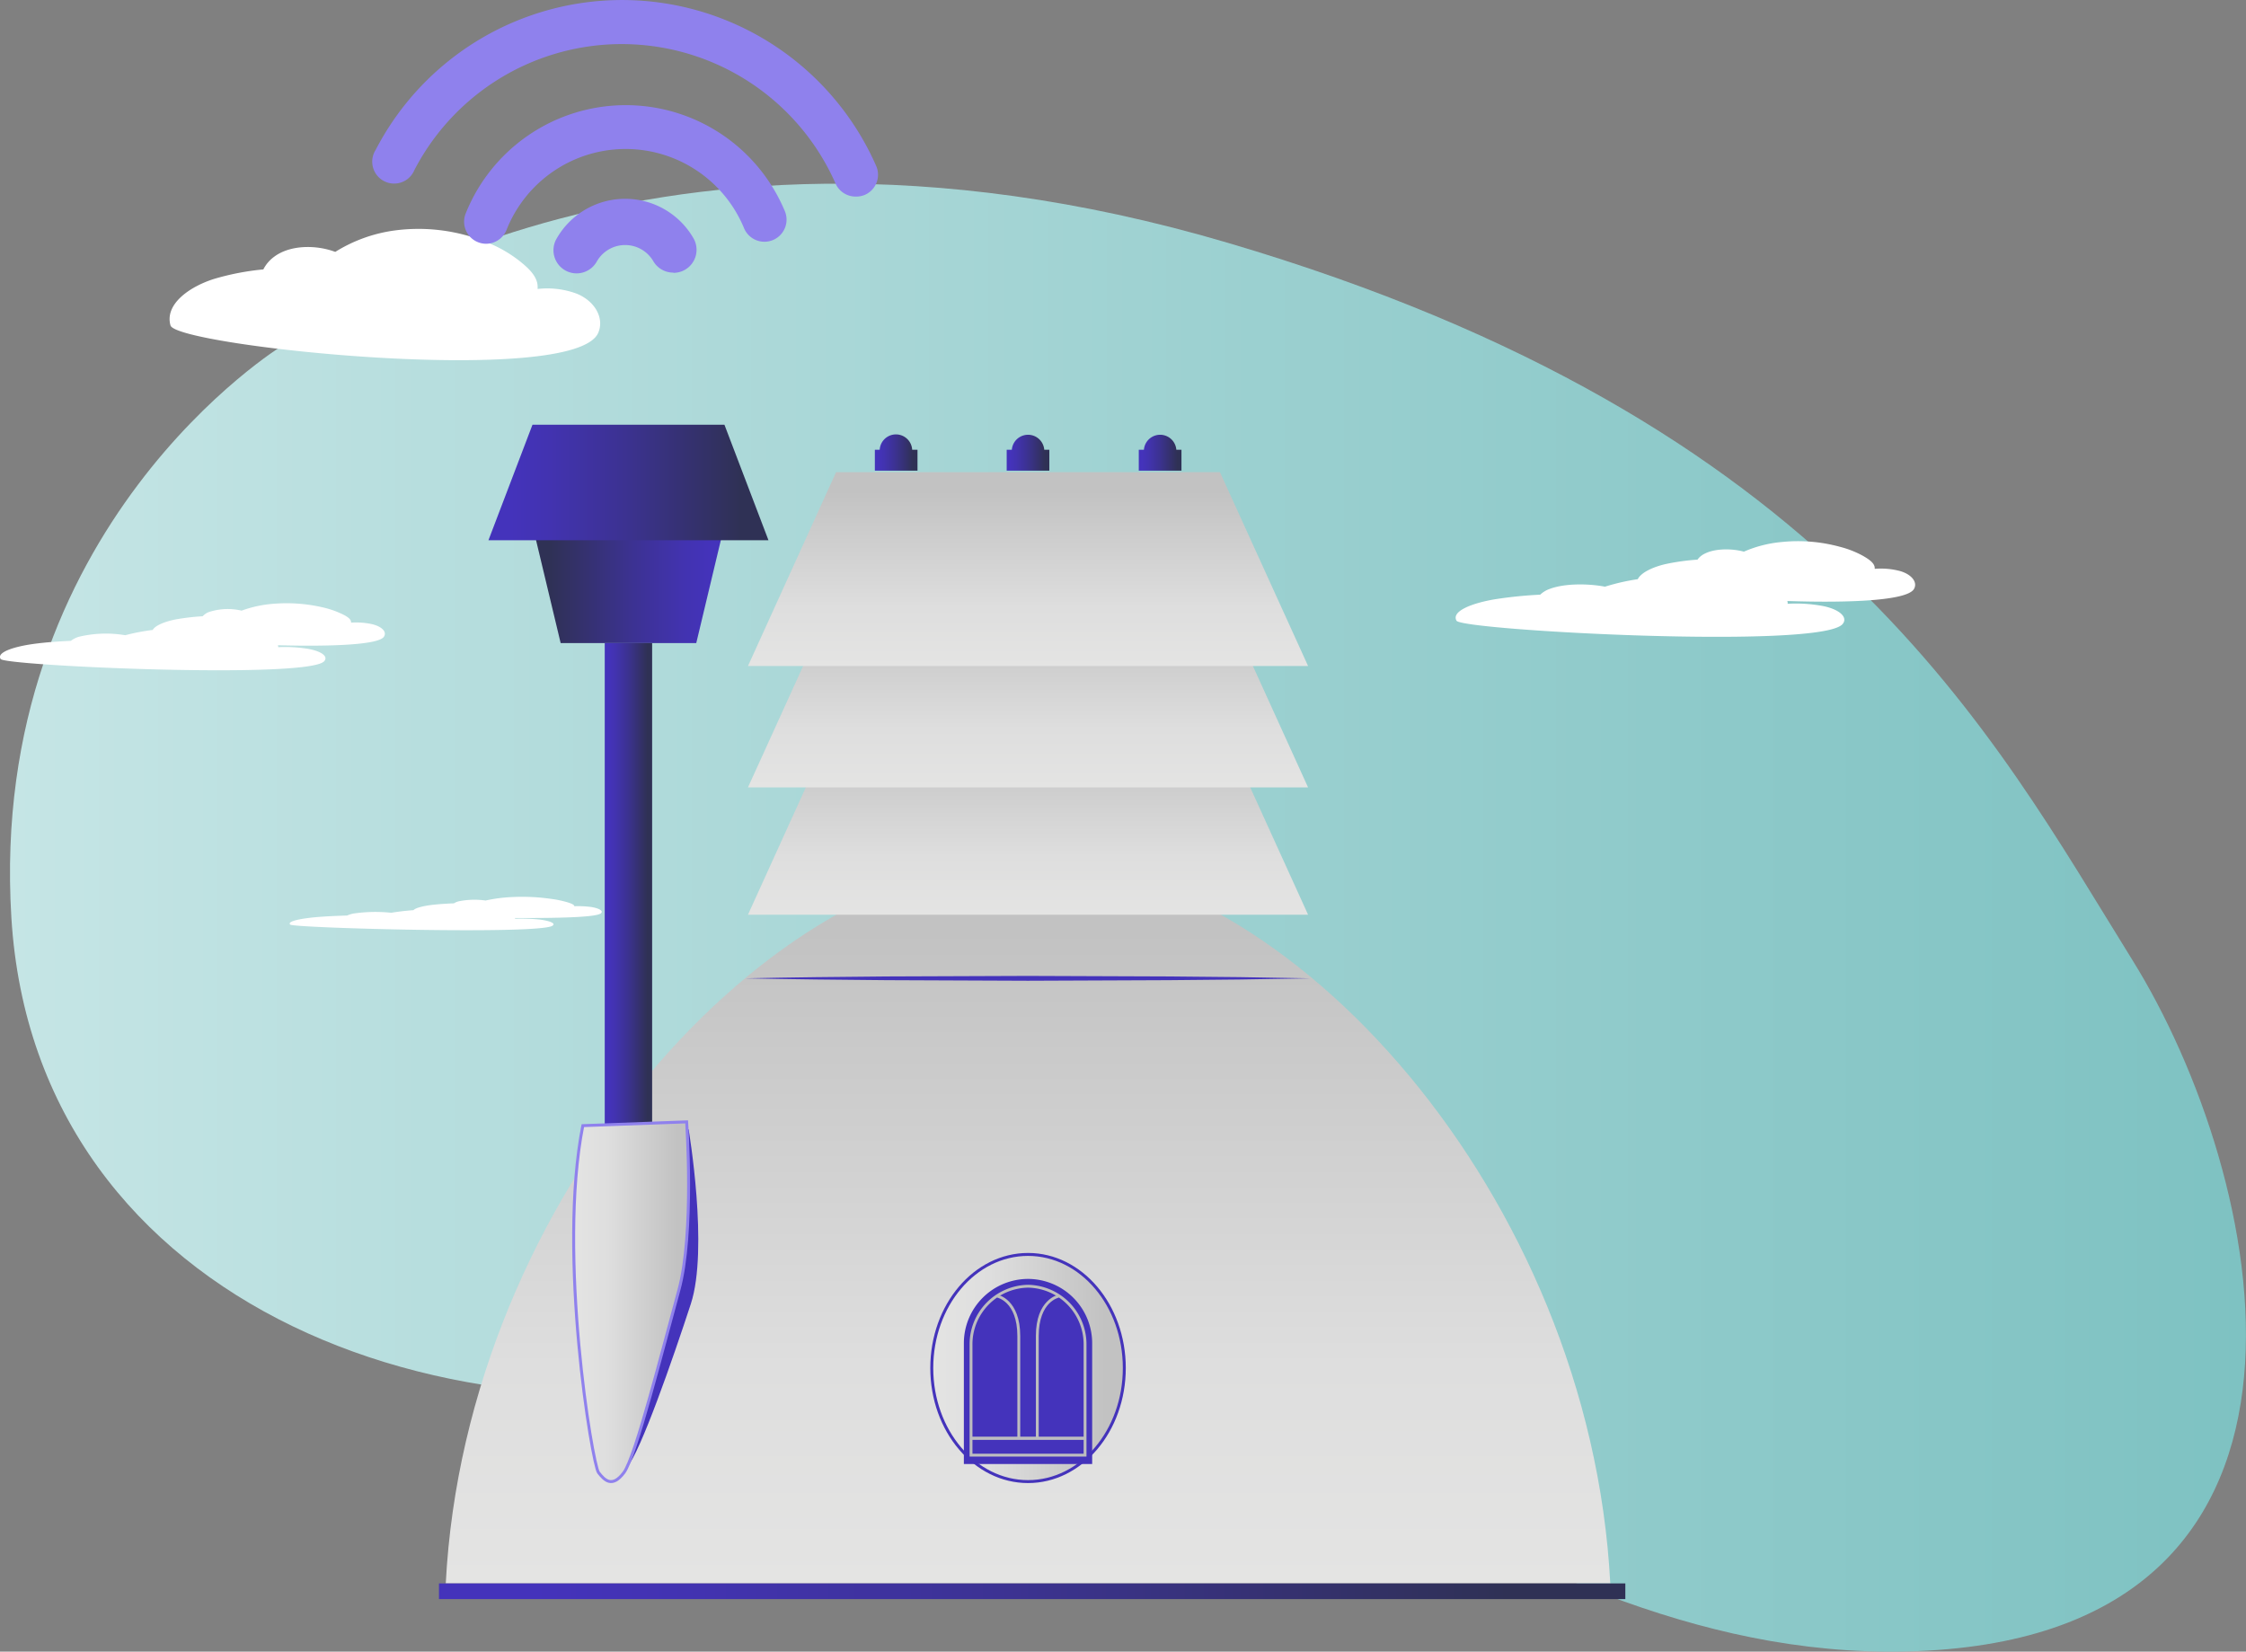
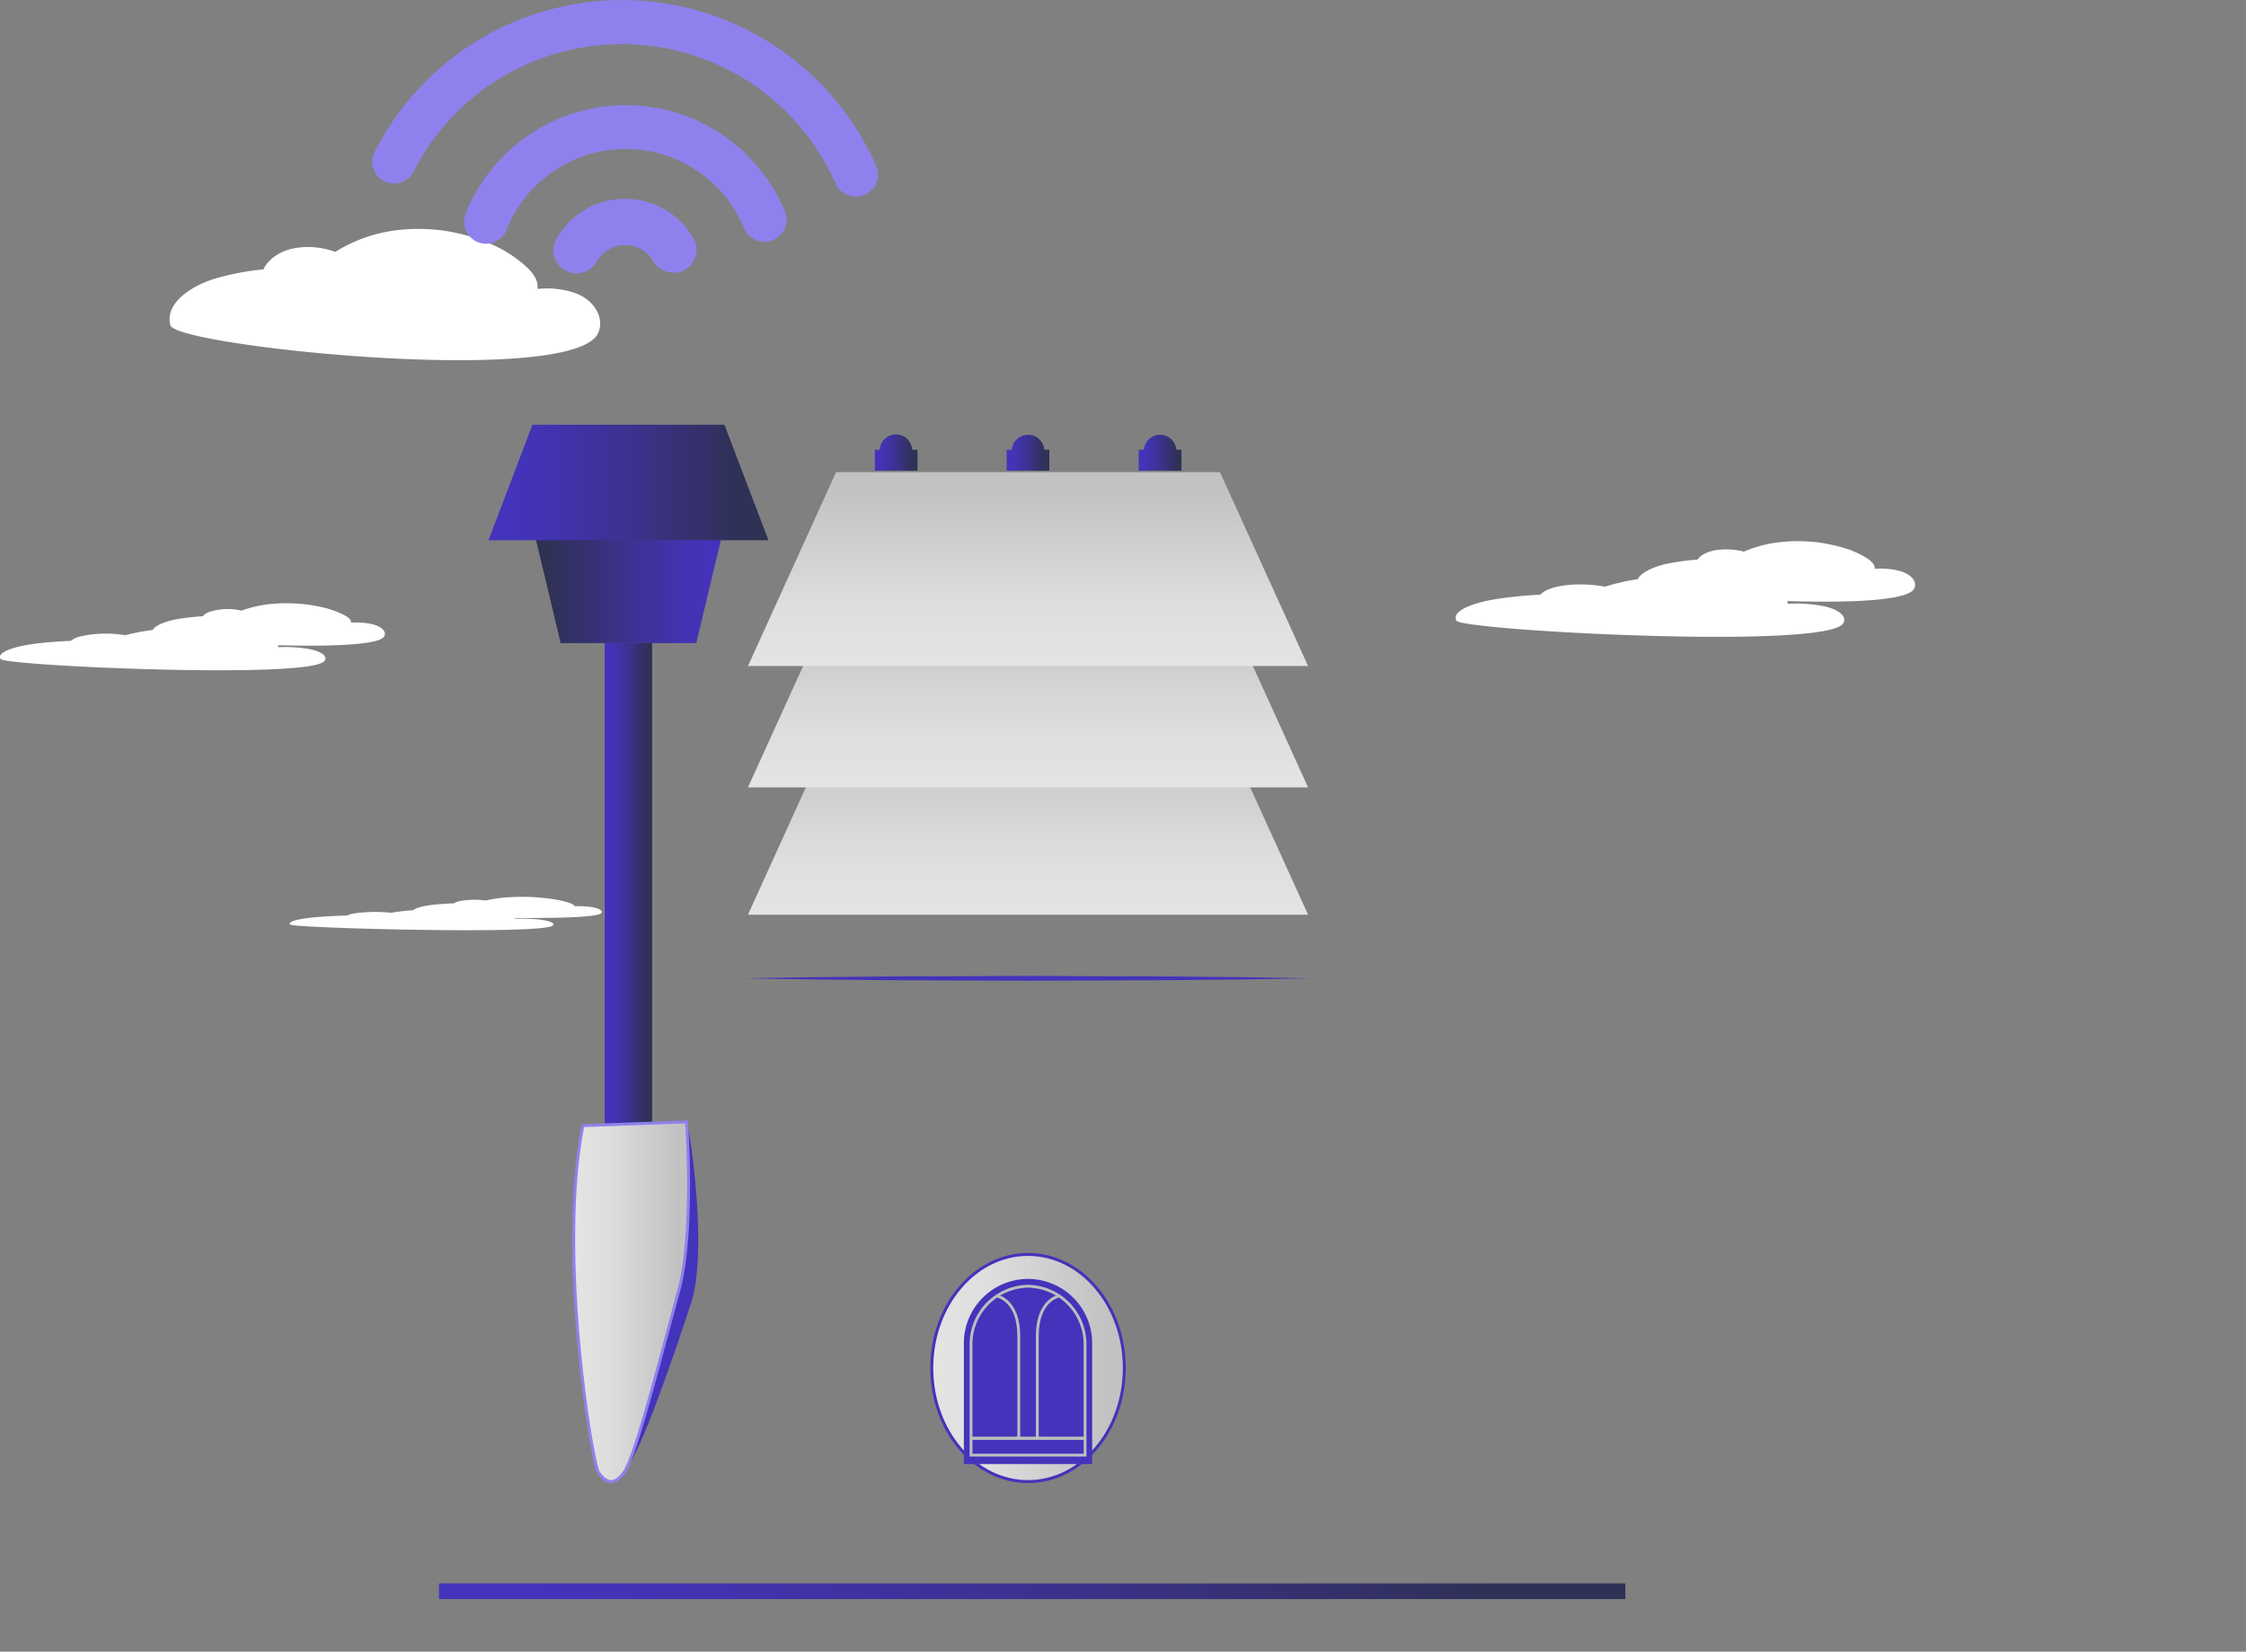
<svg xmlns="http://www.w3.org/2000/svg" xmlns:xlink="http://www.w3.org/1999/xlink" id="Livello_1" data-name="Livello 1" viewBox="0 0 464.06 341.29">
  <rect x="0" y="0" width="464.06" height="341.29" fill="#808080" stroke="none" />
  <defs>
    <style>.cls-1{fill:url(#Sfumatura_senza_nome_148);}.cls-2{fill:#fff;}.cls-3{fill:url(#Sfumatura_senza_nome_147);}.cls-4{fill:url(#Nuovo_campione_sfumatura_1);}.cls-5{fill:#43b;}.cls-6{fill:url(#Sfumatura_senza_nome_147-2);}.cls-7{fill:url(#Sfumatura_senza_nome_147-3);}.cls-8{fill:url(#Sfumatura_senza_nome_147-4);}.cls-9{fill:url(#Nuovo_campione_sfumatura_1-2);}.cls-10{fill:url(#Nuovo_campione_sfumatura_1-3);}.cls-11{fill:url(#Nuovo_campione_sfumatura_1-4);}.cls-12{fill:url(#Nuovo_campione_sfumatura_1-5);}.cls-13{fill:url(#Nuovo_campione_sfumatura_1-6);}.cls-14{fill:url(#Nuovo_campione_sfumatura_1-7);}.cls-15{stroke:#43b;fill:url(#Sfumatura_senza_nome_147-5);}.cls-15,.cls-16,.cls-17,.cls-18,.cls-19{stroke-miterlimit:10;}.cls-15,.cls-16{stroke-width:0.61px;}.cls-16{stroke:#8f81ed;fill:url(#Sfumatura_senza_nome_147-6);}.cls-17,.cls-18,.cls-19{fill:none;stroke:#bdbdbf;}.cls-17{stroke-width:0.59px;}.cls-18{stroke-width:0.66px;}.cls-19{stroke-width:0.59px;}.cls-20{fill:#8f81ed;}</style>
    <linearGradient id="Sfumatura_senza_nome_148" x1="2.06" y1="189.62" x2="464.06" y2="189.62" gradientUnits="userSpaceOnUse">
      <stop offset="0" stop-color="#c5e5e5" />
      <stop offset="0.61" stop-color="#97cece" />
      <stop offset="1" stop-color="#7ec2c2" />
    </linearGradient>
    <linearGradient id="Sfumatura_senza_nome_147" x1="212.41" y1="327.19" x2="212.41" y2="177.47" gradientUnits="userSpaceOnUse">
      <stop offset="0" stop-color="#e4e4e3" />
      <stop offset="0.3" stop-color="#dedede" />
      <stop offset="0.9" stop-color="#c2c2c2" />
    </linearGradient>
    <linearGradient id="Nuovo_campione_sfumatura_1" x1="90.7" y1="328.81" x2="335.82" y2="328.81" gradientUnits="userSpaceOnUse">
      <stop offset="0.08" stop-color="#43b" />
      <stop offset="0.22" stop-color="#4233b0" />
      <stop offset="0.48" stop-color="#3c3292" />
      <stop offset="0.81" stop-color="#323162" />
      <stop offset="0.9" stop-color="#2f3155" />
    </linearGradient>
    <linearGradient id="Sfumatura_senza_nome_147-2" x1="212.41" y1="189.01" x2="212.41" y2="148.95" xlink:href="#Sfumatura_senza_nome_147" />
    <linearGradient id="Sfumatura_senza_nome_147-3" x1="212.41" y1="162.7" x2="212.41" y2="122.65" xlink:href="#Sfumatura_senza_nome_147" />
    <linearGradient id="Sfumatura_senza_nome_147-4" x1="212.41" y1="137.62" x2="212.41" y2="97.56" xlink:href="#Sfumatura_senza_nome_147" />
    <linearGradient id="Nuovo_campione_sfumatura_1-2" x1="2283.91" y1="-69.23" x2="2324.8" y2="-69.23" gradientTransform="translate(2434.21 50.19) rotate(180)" xlink:href="#Nuovo_campione_sfumatura_1" />
    <linearGradient id="Nuovo_campione_sfumatura_1-3" x1="100.92" y1="99.7" x2="158.78" y2="99.7" xlink:href="#Nuovo_campione_sfumatura_1" />
    <linearGradient id="Nuovo_campione_sfumatura_1-4" x1="124.95" y1="184.36" x2="134.74" y2="184.36" xlink:href="#Nuovo_campione_sfumatura_1" />
    <linearGradient id="Nuovo_campione_sfumatura_1-5" x1="180.71" y1="93.51" x2="189.52" y2="93.51" xlink:href="#Nuovo_campione_sfumatura_1" />
    <linearGradient id="Nuovo_campione_sfumatura_1-6" x1="208" y1="93.51" x2="216.81" y2="93.51" xlink:href="#Nuovo_campione_sfumatura_1" />
    <linearGradient id="Nuovo_campione_sfumatura_1-7" x1="235.29" y1="93.51" x2="244.11" y2="93.51" xlink:href="#Nuovo_campione_sfumatura_1" />
    <linearGradient id="Sfumatura_senza_nome_147-5" x1="192.51" y1="282.68" x2="232.3" y2="282.68" xlink:href="#Sfumatura_senza_nome_147" />
    <linearGradient id="Sfumatura_senza_nome_147-6" x1="118.54" y1="268.98" x2="142.28" y2="268.98" xlink:href="#Sfumatura_senza_nome_147" />
  </defs>
  <title>arquino</title>
-   <path class="cls-1" d="M58.41,71.37s70.56-58,195.33-21.18,157.88,101.6,186.85,148.19c27.6,44.36,48,137.67-42.24,142.69S248.11,260.59,172,281.84,7.3,270.59,2.35,189.62,58.41,71.37,58.41,71.37Z" />
  <path class="cls-2" d="M119.23,60.71a17.56,17.56,0,0,0-8.15-1c0-.12,0-.22,0-.34.07-2.32-2.13-4.14-3.67-5.39A27,27,0,0,0,100,49.84a37.31,37.31,0,0,0-18.51-2.21,31,31,0,0,0-12.22,4.42c-3.94-1.48-9.3-1.48-12.62,1a7.41,7.41,0,0,0-2.24,2.62,53.08,53.08,0,0,0-10.3,2C39,59.32,34,62.93,35.23,67.25s83.58,12.91,88.39,1.49C124.87,65.78,123,62.29,119.23,60.71Z" />
  <path class="cls-2" d="M124.17,188.72c.54-.48-.29-1-1.93-1.29a20.7,20.7,0,0,0-3.57-.17.43.43,0,0,0,0,0c0-.37-.93-.67-1.61-.87a22.59,22.59,0,0,0-3.26-.66,42.27,42.27,0,0,0-8.11-.36,31.4,31.4,0,0,0-5.36.71,16.35,16.35,0,0,0-5.53.16,2.9,2.9,0,0,0-1,.42c-1.56.06-3.12.16-4.51.32-1.73.21-3.41.6-3.86,1.09-2.13.16-3.69.39-4.6.54a31.35,31.35,0,0,0-7.73.15,5.87,5.87,0,0,0-1.38.42c-2.18.07-4.36.16-6.31.33-3.15.27-6.19.85-5.44,1.55s51.21,2.08,54.16.24c.77-.48-.4-1-2.69-1.3a40.34,40.34,0,0,0-5-.16s0,0,0,0a.19.19,0,0,0-.06-.15C115,189.73,123.19,189.57,124.17,188.72Z" />
  <path class="cls-2" d="M395.45,121.72c.81-1.37-.42-3-2.83-3.71a15.52,15.52,0,0,0-5.27-.47l0-.16c0-1.07-1.38-1.91-2.37-2.49a20.34,20.34,0,0,0-4.82-1.9,32.88,32.88,0,0,0-11.94-1,25.23,25.23,0,0,0-7.9,2c-2.54-.68-6-.68-8.14.44a3.86,3.86,0,0,0-1.45,1.21,46.53,46.53,0,0,0-6.65.93c-2.55.6-5,1.72-5.69,3.11a44.46,44.46,0,0,0-6.78,1.55c-3.55-.68-8.38-.68-11.38.45a5.58,5.58,0,0,0-2,1.2,89.49,89.49,0,0,0-9.29.94c-4.65.77-9.13,2.44-8,4.44s75.43,6,79.78.68c1.13-1.36-.59-3-4-3.7a30.47,30.47,0,0,0-7.36-.48.8.8,0,0,0,0-.15.85.85,0,0,0-.08-.42C382,124.61,394,124.14,395.45,121.72Z" />
  <path class="cls-2" d="M79.31,131.59c.68-1-.35-2.09-2.37-2.6a15.54,15.54,0,0,0-4.41-.33.43.43,0,0,0,0-.11c0-.75-1.15-1.34-2-1.74a19.22,19.22,0,0,0-4-1.34,33,33,0,0,0-10-.71,24.64,24.64,0,0,0-6.61,1.42,12.52,12.52,0,0,0-6.82.31,3.37,3.37,0,0,0-1.22.85,47,47,0,0,0-5.57.65c-2.13.42-4.21,1.21-4.76,2.18a44.17,44.17,0,0,0-5.68,1.09,24,24,0,0,0-9.53.31,5.06,5.06,0,0,0-1.7.85c-2.69.13-5.38.31-7.78.65-3.89.54-7.65,1.71-6.72,3.11s63.18,4.18,66.82.48c.94-1-.5-2.08-3.32-2.59a30.08,30.08,0,0,0-6.16-.34.35.35,0,0,0,0-.11.62.62,0,0,0-.07-.29C68,133.61,78.12,133.29,79.31,131.59Z" />
-   <path class="cls-3" d="M332.71,327.19c-4.15-80-66.49-149.72-120.3-149.72-53.24,0-116.16,69.76-120.31,149.72Z" />
+   <path class="cls-3" d="M332.71,327.19Z" />
  <rect class="cls-4" x="90.7" y="327.19" width="245.12" height="3.24" />
  <path class="cls-5" d="M154,202.16c9.73-.21,19.45-.31,29.18-.39l29.19-.11,29.18.11,14.6.14,14.59.25-14.59.24-14.6.14-29.18.12-29.19-.12C173.49,202.46,163.77,202.36,154,202.16Z" />
  <polygon class="cls-6" points="270.27 189.01 154.54 189.01 172.75 148.95 252.06 148.95 270.27 189.01" />
  <polygon class="cls-7" points="270.27 162.71 154.54 162.71 172.75 122.64 252.06 122.64 270.27 162.71" />
  <polygon class="cls-8" points="270.27 137.62 154.54 137.62 172.75 97.56 252.06 97.56 270.27 137.62" />
  <polygon class="cls-9" points="109.4 105.95 150.29 105.95 143.86 132.88 115.84 132.88 109.4 105.95" />
  <polygon class="cls-10" points="158.78 111.64 100.92 111.64 110.02 87.76 149.68 87.76 158.78 111.64" />
  <rect class="cls-11" x="124.95" y="132.88" width="9.79" height="102.97" />
  <path class="cls-5" d="M121.22,234.73l21.06-1.37s4.18,24.69.45,36.09S132.35,300,129.54,303.19s-3.18,2.72-4.58,1.14S115.15,260.61,121.22,234.73Z" />
  <path class="cls-12" d="M188.47,92.94a3.36,3.36,0,0,0-6.71,0h-1v4.32h8.81V92.94Z" />
  <path class="cls-13" d="M215.76,92.94a3.36,3.36,0,0,0-6.7,0H208v4.32h8.81V92.94Z" />
  <path class="cls-14" d="M243.05,92.94a3.36,3.36,0,0,0-6.7,0h-1.06v4.32h8.82V92.94Z" />
  <ellipse class="cls-15" cx="212.41" cy="282.68" rx="19.89" ry="23.47" />
  <path class="cls-16" d="M120.42,232.6l21.45-.78s1.62,23.09-1.62,34.83-8.9,34.39-11.33,37.63-4,1.62-5.26,0S115.16,259.25,120.42,232.6Z" />
  <path class="cls-5" d="M212.41,264.27h0a13.29,13.29,0,0,0-13.26,13.25h0v25h26.51v-25h0A13.29,13.29,0,0,0,212.41,264.27Z" />
  <path class="cls-17" d="M212.41,265.78h0a12,12,0,0,0-11.78,12.1h0v22.81h23.56V277.88h0A12,12,0,0,0,212.41,265.78Z" />
  <path class="cls-18" d="M200.63,297.2h23.56" />
  <path class="cls-19" d="M206.09,267.84s4.41.83,4.41,8.25V297.2" />
  <path class="cls-19" d="M218.73,267.84s-4.41.83-4.41,8.25V297.2" />
  <path class="cls-20" d="M139.15,56.33A4.76,4.76,0,0,1,135,54a6.74,6.74,0,0,0-11.67,0,4.78,4.78,0,1,1-8.27-4.79,16.3,16.3,0,0,1,28.21,0,4.77,4.77,0,0,1-4.13,7.17Z" />
  <path class="cls-20" d="M100.46,50.37a4.56,4.56,0,0,1-4.24-6.26,35.62,35.62,0,0,1,65.87-.65A4.57,4.57,0,1,1,153.67,47a26.47,26.47,0,0,0-49,.48A4.57,4.57,0,0,1,100.46,50.37Z" />
  <path class="cls-20" d="M176.78,40.62a4.54,4.54,0,0,1-4.15-2.71,48.27,48.27,0,0,0-87-2.79,4.53,4.53,0,1,1-8-4.17,57.34,57.34,0,0,1,103.39,3.31,4.53,4.53,0,0,1-2.32,6A4.6,4.6,0,0,1,176.78,40.62Z" />
</svg>